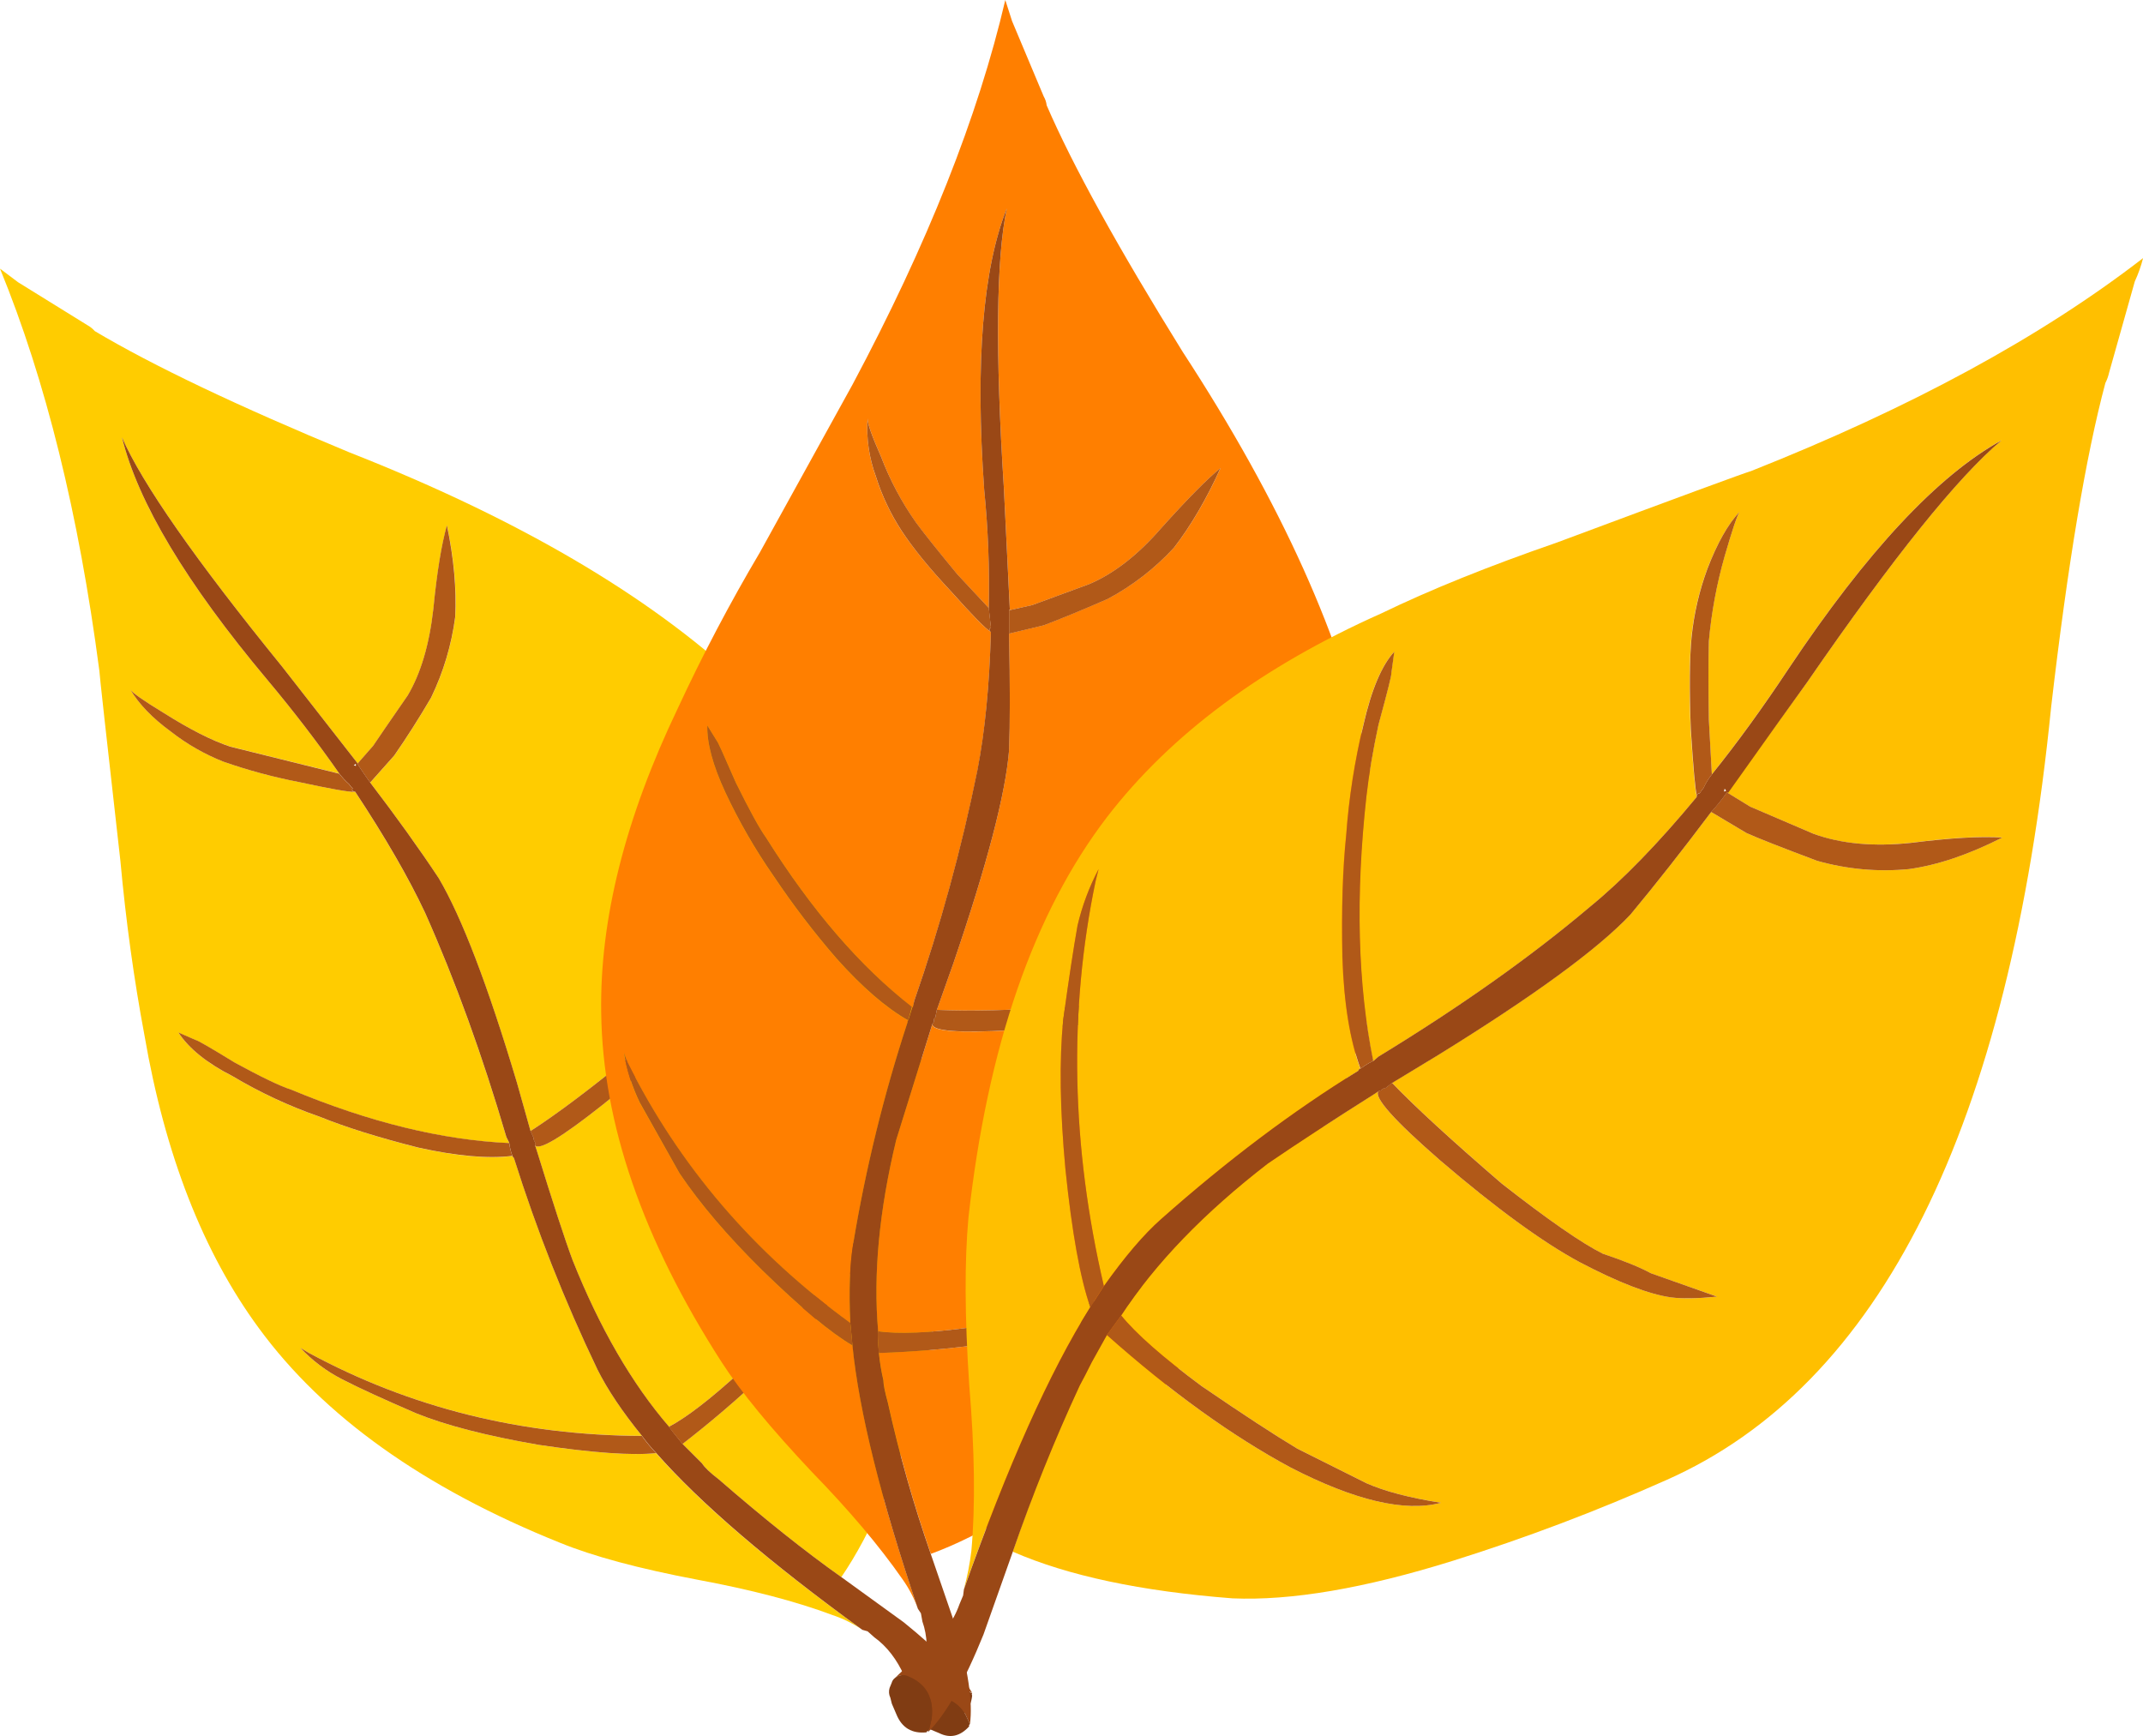
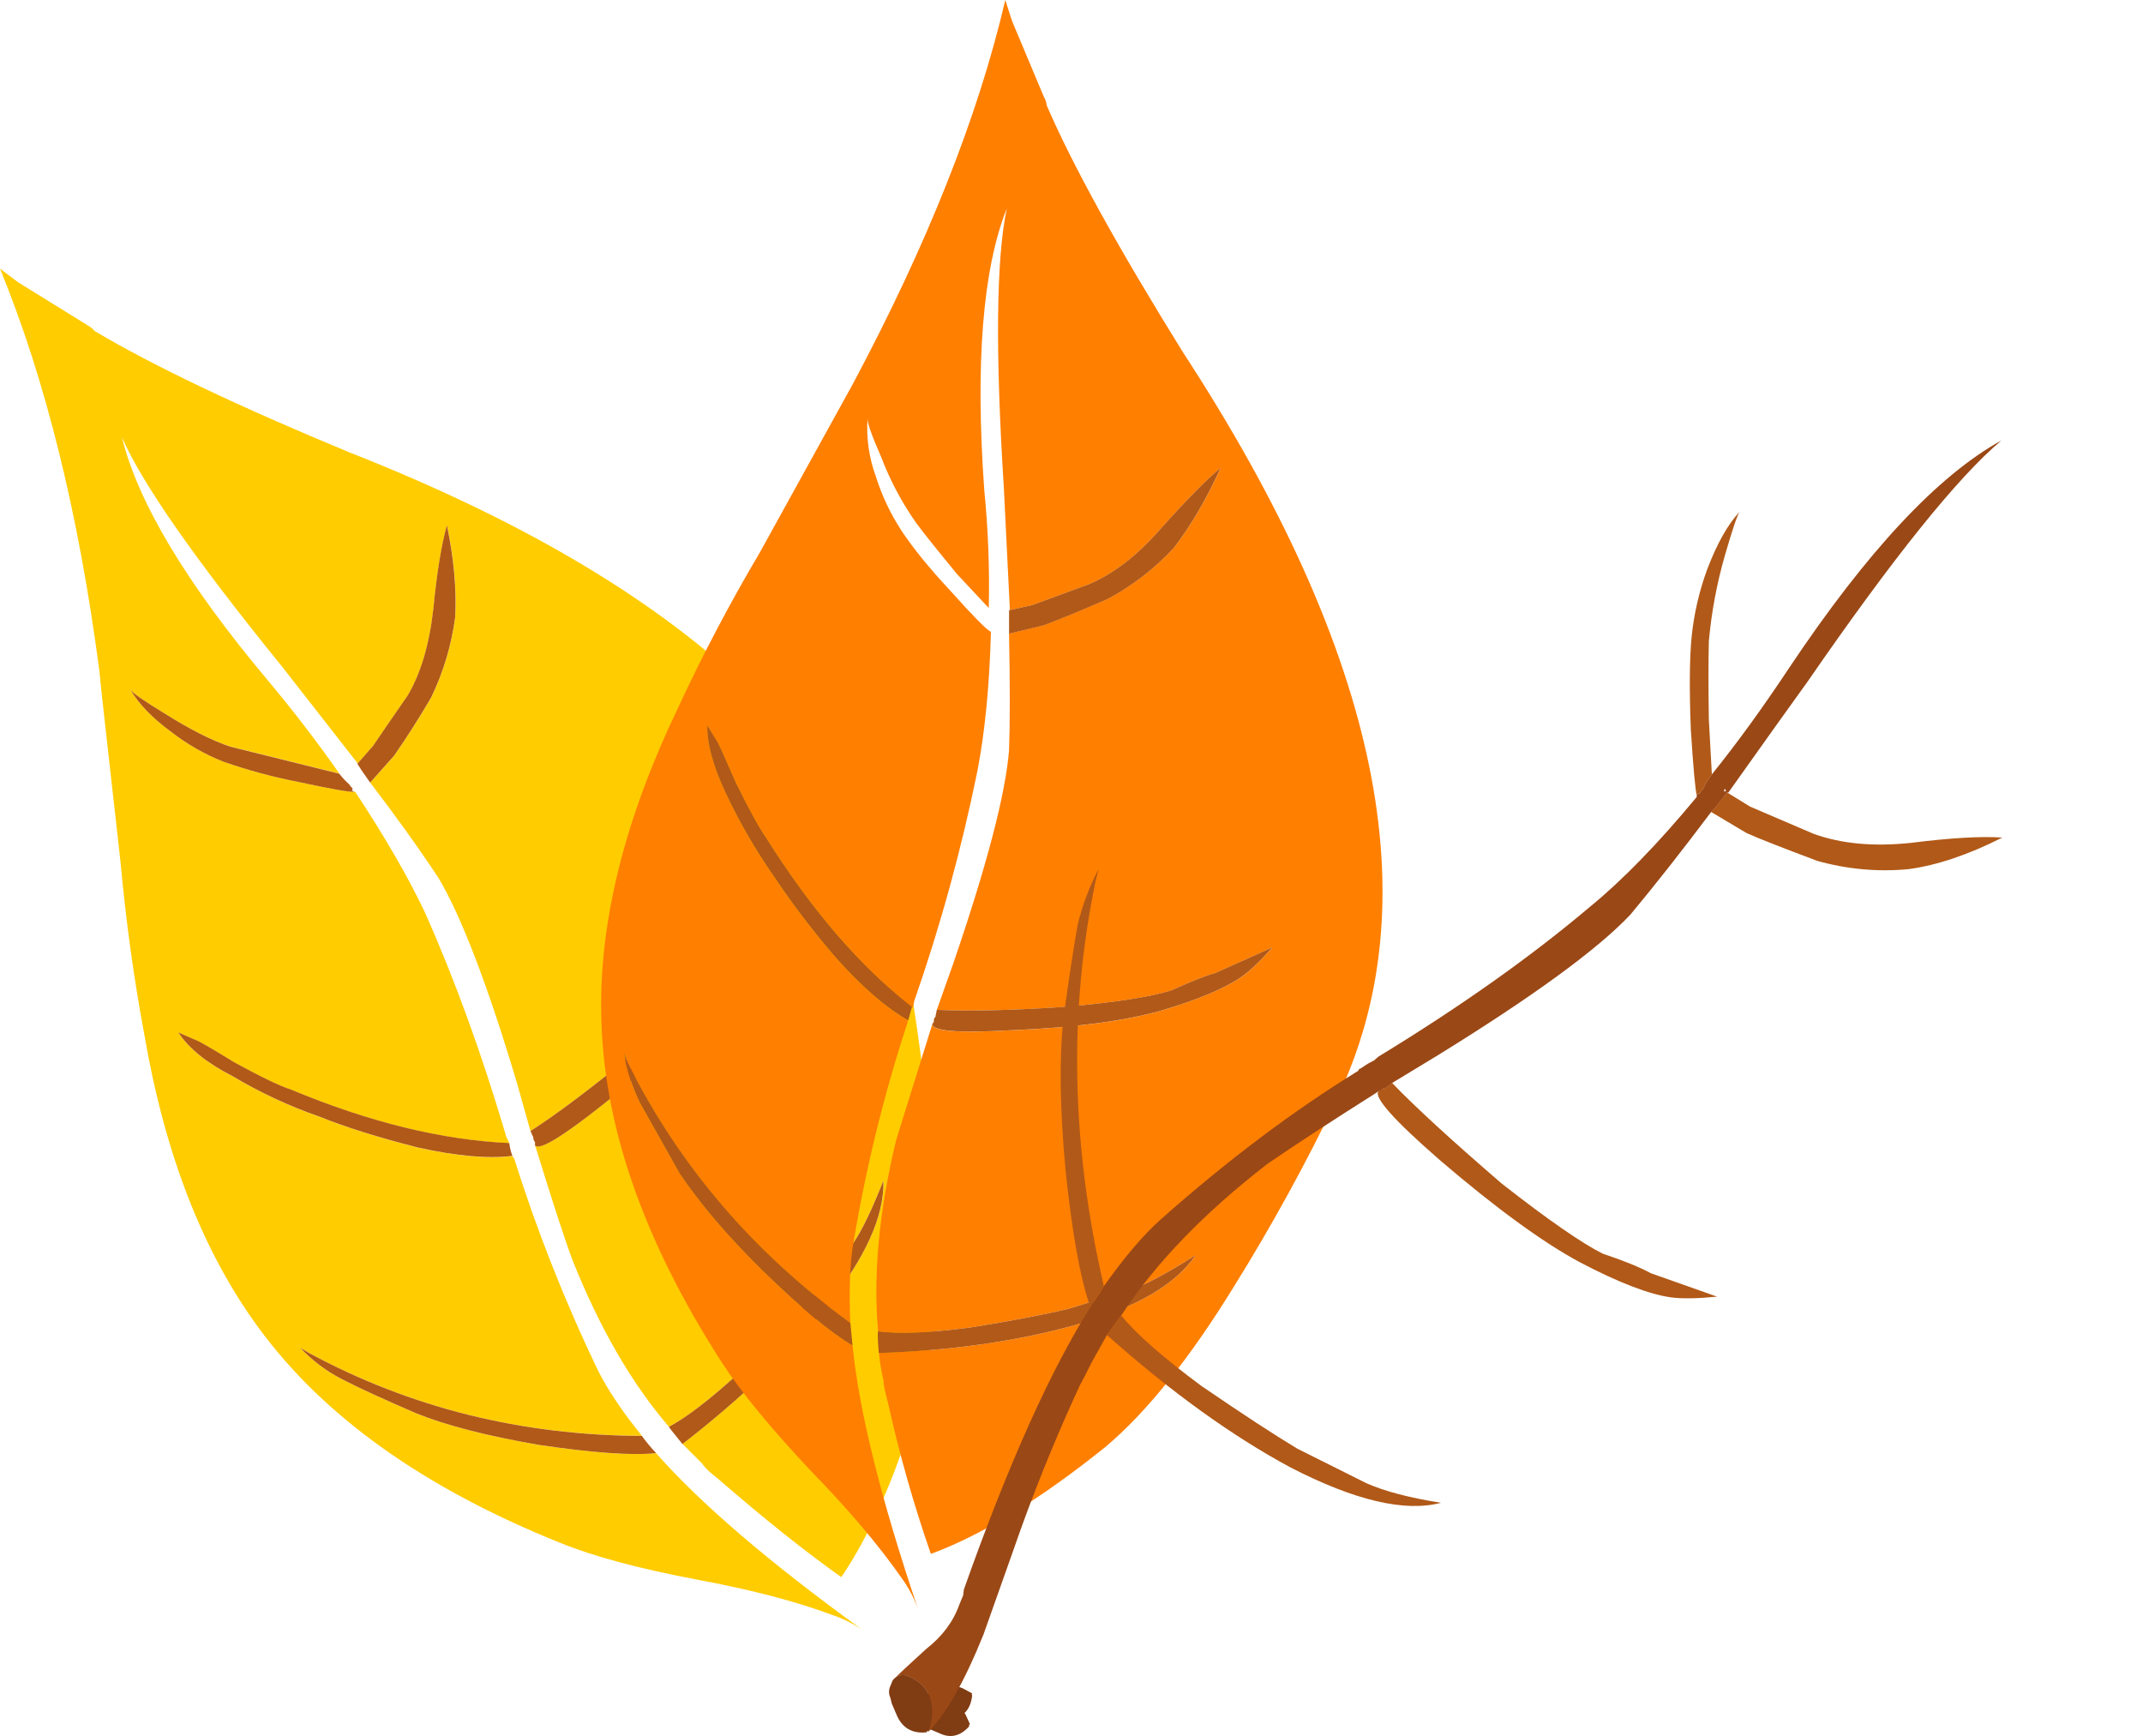
<svg xmlns="http://www.w3.org/2000/svg" version="1.0" id="Layer_1" x="0px" y="0px" viewBox="0 0 994.81 805.8" enable-background="new 0 0 994.81 805.8" xml:space="preserve">
  <title>fallfoliage_0002</title>
  <path fill="#FFCC00" d="M8.38,131L0,124.7c21.193,51.693,36.563,113.87,46.11,186.53c0,1.167,3.26,30.623,9.78,88.37  c2.56,27.947,6.287,54.947,11.18,81c9.547,55.42,27.243,100.713,53.09,135.88c30.04,41.013,76.613,74.21,139.72,99.59  c15.367,6.287,36.557,11.993,63.57,17.12c25.147,4.667,46.103,10.14,62.87,16.42c4.811,1.609,9.389,3.841,13.62,6.64  c-43.107-31.24-74.893-58.487-95.36-81.74c-11.18,1.167-29.343-0.113-54.49-3.84c-24.22-4.193-43.2-9.083-56.94-14.67  c-15.133-6.52-26.543-11.76-34.23-15.72c-7.312-3.734-13.928-8.696-19.56-14.67l4.19,2.45c47.047,25.373,98.53,38.177,154.45,38.41  c-9.08-11.18-15.95-21.427-20.61-30.74c-15.227-31.759-28.183-64.558-38.77-98.15c-0.332-0.252-0.577-0.602-0.7-1  c-11.18,1.4-25.733,0.12-43.66-3.84c-18.4-4.667-33.653-9.44-45.76-14.32c-14.114-4.89-27.691-11.21-40.52-18.86  c-11.873-6.053-20.257-12.807-25.15-20.26l8,3.49c0.667,0,6.72,3.493,18.16,10.48c12.34,6.753,21.073,10.943,26.2,12.57  c36.327,15.133,70.093,23.4,101.3,24.8l-1.4-2.79c-11.18-37.96-23.753-72.657-37.72-104.09c-7.687-16.3-18.517-35.047-32.49-56.24  h-0.35c-2.093,0.233-10.71-1.28-25.85-4.54c-11.854-2.302-23.528-5.454-34.93-9.43c-8.783-3.463-17.018-8.179-24.45-14  c-8.547-6.253-14.837-12.77-18.87-19.55c1.047,1.6,6.17,5.197,15.37,10.79c12.133,7.68,22.497,12.92,31.09,15.72l50.65,12.57  c-10.247-14.667-21.423-29.22-33.53-43.66c-37.5-44.713-59.973-82.207-67.42-112.48c9.333,21.427,34.133,56.94,74.4,106.54  l34.93,44.71v0.35l7.34-8.38c2.327-3.493,7.683-11.293,16.07-23.4c6.053-10.247,10.013-23.637,11.88-40.17  c1.633-16.767,3.73-29.69,6.29-38.77c3.26,15.367,4.54,29.57,3.84,42.61c-1.705,12.974-5.48,25.591-11.18,37.37  c-5.587,9.547-11.293,18.513-17.12,26.9l-11.18,12.57c12.093,15.82,22.687,30.607,31.78,44.36c10.713,18.167,22.823,49.833,36.33,95  l6.29,22.37c12.34-7.92,28.29-19.92,47.85-36c16.767-14.207,28.643-25.733,35.63-34.58c3.602-6.392,7.569-12.573,11.88-18.51  l14.67-25.15c-0.933,8.38-2.213,14.9-3.84,19.56c-3.027,8.847-10.13,20.373-21.31,34.58c-11.647,14-28.763,29.95-51.35,47.85  c-19.093,15.133-29.573,21.42-31.44,18.86l0.7,2.1c7.687,24.913,13.277,42.03,16.77,51.35c12.573,31.44,27.477,57.173,44.71,77.2  c8.38-4.427,19.673-13.16,33.88-26.2l32.48-33.53L396.11,577c3.96-5.82,8.627-15.487,14-29c0.467,16.533-8.5,36.2-26.9,59  c-17.233,21.193-39.357,42.267-66.37,63.22l9.08,9.08c1.167,1.86,3.727,4.307,7.68,7.34c21.193,18.393,40.173,33.53,56.94,45.41  c14-20.493,26.46-49.603,37.38-87.33c6.053-23.52,7.8-55.54,5.24-96.06c-1.633-28.667-5.477-61.15-11.53-97.45  c-17.247-99.607-103.763-180.033-259.55-241.28c-51.7-21.427-91.06-40.173-118.08-56.24c-0.986-1.132-2.169-2.077-3.49-2.79  L8.38,131z" />
  <path fill="#B15918" d="M183,350.7c5.82-8.38,11.527-17.347,17.12-26.9c5.7-11.779,9.475-24.396,11.18-37.37  c0.667-13.04-0.613-27.243-3.84-42.61c-2.56,9.08-4.657,22.003-6.29,38.77c-1.86,16.533-5.82,29.923-11.88,40.17  c-8.38,12.107-13.737,19.907-16.07,23.4l-7.34,8.38c1.167,1.86,3.147,4.77,5.94,8.73L183,350.7z" />
  <path fill="#B15918" d="M352.44,430.34c1.633-4.667,2.913-11.187,3.84-19.56l-14.67,25.15c-4.311,5.937-8.278,12.118-11.88,18.51  c-6.98,8.847-18.853,20.367-35.62,34.56c-19.56,16.067-35.51,28.067-47.85,36l1.4,3.14c-0.233,0.233,0,0.933,0.7,2.1v1.4  c1.86,2.56,12.34-3.727,31.44-18.86c22.587-17.933,39.703-33.883,51.35-47.85C342.317,450.717,349.413,439.187,352.44,430.34z" />
-   <path fill="#9A4816" d="M157.53,359.08c1.344,1.78,2.865,3.418,4.54,4.89c0.484,0.777,1.073,1.484,1.75,2.1  c-0.667,0.467-0.433,0.933,0.7,1.4h0.35c14,21.193,24.83,39.94,32.49,56.24c14,31.44,26.573,66.137,37.72,104.09l1.4,2.79  c-0.233,0-0.233,0.117,0,0.35c0.229,1.915,0.699,3.793,1.4,5.59c0.123,0.398,0.368,0.748,0.7,1  c10.587,33.592,23.543,66.391,38.77,98.15c4.667,9.333,11.537,19.58,20.61,30.74c2.039,2.806,4.257,5.479,6.64,8  c20.493,23.287,52.397,50.65,95.71,82.09l2.44,0.7l3.14,2.79c5.82,4.193,10.487,10.247,14,18.16  c2.362,5.683,5.164,11.173,8.38,16.42c-1.199-2.017-0.913-4.585,0.7-6.29c3.96-6.053,9.897-7.683,17.81-4.89l4.54,2.45  c-5.333-9.08-15.93-20.023-31.79-32.83l-29-21c-16.767-11.873-35.747-27.01-56.94-45.41c-3.96-3.027-6.52-5.473-7.68-7.34  l-9.08-9.08c-3.96-4.893-6.057-7.56-6.29-8c-17.233-20-32.137-45.733-44.71-77.2c-3.493-9.333-9.083-26.45-16.77-51.35l-0.7-2.1  v-1.4c-0.667-1.167-0.9-1.867-0.7-2.1l-1.4-3.14L240,502.64c-13.507-45.173-25.617-76.84-36.33-95  c-9.113-13.76-19.717-28.55-31.81-44.37c-2.793-3.96-4.773-6.87-5.94-8.73v-0.35L131,309.48c-40.287-49.6-65.087-85.113-74.4-106.54  c7.44,30.273,29.907,67.767,67.4,112.48C136.107,329.86,147.283,344.413,157.53,359.08 M165.21,354.54v1l-1-0.35L165.21,354.54z" />
  <path fill="#B15918" d="M60.43,320c4.033,6.807,10.32,13.327,18.86,19.56c7.432,5.821,15.667,10.537,24.45,14  c11.402,3.976,23.076,7.128,34.93,9.43c15.133,3.26,23.75,4.773,25.85,4.54c-1.167-0.467-1.4-0.933-0.7-1.4  c-0.677-0.616-1.266-1.323-1.75-2.1c-1.675-1.472-3.196-3.11-4.54-4.89l-50.65-12.57c-8.587-2.84-18.947-8.1-31.08-15.78  C66.6,325.197,61.477,321.6,60.43,320z" />
  <path fill="#B15918" d="M107.93,499.5c12.829,7.65,26.406,13.97,40.52,18.86c12.107,4.893,27.36,9.667,45.76,14.32  c17.933,3.96,32.487,5.24,43.66,3.84c-0.701-1.797-1.171-3.675-1.4-5.59c-0.233-0.233-0.233-0.35,0-0.35  c-31.207-1.4-64.973-9.667-101.3-24.8c-5.12-1.633-13.853-5.823-26.2-12.57c-11.413-6.987-17.467-10.48-18.16-10.48l-8-3.49  C87.683,486.693,96.057,493.447,107.93,499.5z" />
  <path fill="#B15918" d="M410.08,548.05c-5.333,13.507-10,23.173-14,29l-19.21,25.5l-32.48,33.53  c-14.207,13.04-25.5,21.773-33.88,26.2c0.233,0.467,2.33,3.133,6.29,8c27.013-20.96,49.137-42.033,66.37-63.22  C401.577,584.253,410.547,564.583,410.08,548.05z" />
  <path fill="#803C13" d="M437.32,798.85l4.54-1c5.587-0.933,8.73-4.543,9.43-10.83c-0.217-0.298-0.217-0.702,0-1l-4.54-2.45  c-7.92-2.793-13.857-1.163-17.81,4.89c-1.613,1.705-1.899,4.273-0.7,6.29c0.11,0.685,0.465,1.307,1,1.75l1.75,1.4  c1.299,0.657,2.734,0.999,4.19,1h2.1L437.32,798.85z" />
  <path fill="#B15918" d="M139.37,625.6c5.632,5.974,12.248,10.936,19.56,14.67c7.687,3.96,19.097,9.2,34.23,15.72  c13.74,5.587,32.72,10.477,56.94,14.67c25.147,3.727,43.31,5.007,54.49,3.84c-2.383-2.521-4.601-5.194-6.64-8  c-55.887-0.233-107.35-13.04-154.39-38.42L139.37,625.6z" />
  <path fill="#FF7F00" d="M409,212c4.078,10.756,9.476,20.965,16.07,30.39c3.027,4.193,9.43,12.227,19.21,24.1L459,282.23  c0.416-18.306-0.285-36.62-2.1-54.84c-4.2-58.927-0.713-102.47,10.46-130.63c-4.907,23.287-5.36,66.483-1.36,129.59l2.79,56.59  l-0.35,0.35l10.83-2.45l26.55-9.78c11.413-4.893,22.473-13.51,33.18-25.85c12.34-13.74,21.537-23.053,27.59-27.94  c-6.52,14.44-13.74,26.773-21.66,37c-8.845,9.585-19.244,17.608-30.76,23.73c-12.34,5.333-22.237,9.41-29.69,12.23l-16.07,3.84  c0.467,23.753,0.467,41.8,0,54.14c-1.607,20.287-10.223,53.25-25.85,98.89l-7.68,21.66c15.133,0.667,35.043,0.2,59.73-1.4  c23.52-2.093,39.937-4.653,49.25-7.68c9.78-4.427,16.533-7.093,20.26-8l26.55-11.88c-5.587,6.287-10.36,10.827-14.32,13.62  c-7.687,5.333-20.147,10.573-37.38,15.72c-17.467,4.893-40.637,7.92-69.51,9.08c-24.453,1.4-36.68,0.47-36.68-2.79L416,529.19  c-7.92,32.833-10.713,62.407-8.38,88.72c9.333,1.4,23.667,0.817,43-1.75c18.86-3.027,34.113-5.937,45.76-8.73l30.36-9.43  c6.287-2.327,15.717-7.45,28.29-15.37c-9.333,13.74-28.08,24.567-56.24,32.48c-26.773,7.46-57.037,11.757-90.79,12.89  c0.425,4.231,1.127,8.43,2.1,12.57c0,1.86,0.7,5.353,2.1,10.48c5.263,23.771,11.911,47.215,19.91,70.21  c23.52-8.613,50.52-25.147,81-49.6c19.333-16.3,39.36-41.333,60.08-75.1c17.256-27.773,32.999-56.458,47.16-85.93  c44-91.287,20.247-207.02-71.26-347.2c-30.06-48.407-51.13-86.583-63.21-114.53c-0.171-1.479-0.648-2.906-1.4-4.19L469.81,9.78  L466.67,0c-12.58,54-36.217,113.497-70.91,178.49l-43,77.89c-13.888,23.453-26.594,47.587-38.07,72.31  c-24.46,51-36.327,98.157-35.6,141.47c0.667,51.233,19.297,105.26,55.89,162.08c8.847,13.74,22.82,30.74,41.92,51  c17.233,17.7,31.207,34.233,41.92,49.6c3.085,4.303,5.555,9.015,7.34,14c-17.233-51-27.363-91.753-30.39-122.26  c-10-5.82-23.973-17.463-41.92-34.93c-16.067-15.833-28.873-30.853-38.42-45.06l-18.51-32.83c-3.52-7.299-5.992-15.059-7.34-23.05  l1.75,4.54c24,48,58.463,88.287,103.39,120.86c-0.667-15.133-0.2-27.467,1.4-37c5.763-34.726,14.167-68.962,25.14-102.41  c0-0.667,0.117-1,0.35-1c-10.247-5.82-21.307-15.367-33.18-28.64c-10.572-12.182-20.371-25.014-29.34-38.42  c-8.539-12.266-16.019-25.236-22.36-38.77c-5.82-12.58-8.617-22.96-8.39-31.14l4.54,7.34c0.233,0,3.143,6.403,8.73,19.21  c6.287,12.807,10.953,21.307,14,25.5c21.193,33.767,43.897,60.08,68.11,78.94l0.7-3.14c12.171-34.93,21.973-70.641,29.34-106.89  c3.493-18.167,5.573-39.593,6.24-64.28l-0.35-0.35c-2.093-1.167-8.147-7.337-18.16-18.51c-10-10.713-17.683-20.143-23.05-28.29  c-5.085-7.804-9.082-16.265-11.88-25.15c-3.145-8.6-4.453-17.764-3.84-26.9C402.64,196.383,404.733,202.313,409,212z" />
  <path fill="#B15918" d="M566.57,217.26c-6.053,4.893-15.25,14.207-27.59,27.94c-10.713,12.34-21.773,20.957-33.18,25.85l-26.55,9.78  l-10.83,2.45v10.83l16.07-3.84c7.453-2.793,17.35-6.87,29.69-12.23c11.51-6.13,21.903-14.16,30.74-23.75  C552.833,244.043,560.05,231.7,566.57,217.26z" />
  <path fill="#B15918" d="M469.46,478.19c28.873-1.167,52.043-4.193,69.51-9.08c17.233-5.12,29.693-10.36,37.38-15.72  c3.96-2.793,8.733-7.333,14.32-13.62l-26.55,11.88c-3.727,0.933-10.48,3.6-20.26,8c-9.333,3.027-25.75,5.587-49.25,7.68  c-24.667,1.633-44.577,2.1-59.73,1.4l-0.7,3.49c-0.467,0-0.7,0.7-0.7,2.1l-0.7,1C432.78,478.633,445.007,479.59,469.46,478.19z" />
-   <path fill="#9A4816" d="M467.36,96.76c-11.173,28.16-14.667,71.703-10.48,130.63c1.815,18.22,2.516,36.534,2.1,54.84l1,9.08  c-0.667,0.233-0.783,0.817-0.35,1.75l0.35,0.35c-0.667,24.667-2.763,46.09-6.29,64.27c-7.351,36.248-17.136,71.959-29.29,106.89  l-0.7,3.14c-0.233-0.233-0.35-0.117-0.35,0.35l-1.75,5.59c-0.233,0-0.35,0.333-0.35,1c-10.97,33.428-19.374,67.644-25.14,102.35  c-1.627,9.547-2.093,21.88-1.4,37l1,10.48c3.027,30.507,13.157,71.26,30.39,122.26l1.4,2.1l0.7,3.84c2.327,6.52,2.66,14.203,1,23.05  c-1.8,8.18-2.7,14.27-2.7,18.27c0.044-2.357,1.845-4.307,4.19-4.54c6.987-2.793,12.81-0.697,17.47,6.29l2.1,4.54  c1.4-10-0.813-25.137-6.64-45.41l-11.53-33.53c-7.999-22.995-14.647-46.439-19.91-70.21c-1.4-5.12-2.1-8.613-2.1-10.48  c-0.97-4.17-1.665-8.399-2.08-12.66c-0.467-5.82-0.583-9.197-0.35-10.13c-2.327-26.313,0.467-55.887,8.38-88.72l16.77-53.79l0.7-1  c0-1.4,0.233-2.1,0.7-2.1l0.7-3.49l7.68-21.66c15.6-45.64,24.217-78.59,25.85-98.85c0.467-12.34,0.467-30.387,0-54.14v-10.84  l0.35-0.35L466,226.35C462,163.243,462.453,120.047,467.36,96.76z" />
-   <path fill="#B15918" d="M406.59,221.11c2.798,8.885,6.795,17.346,11.88,25.15c5.333,8.153,13.017,17.583,23.05,28.29  c10,11.18,16.053,17.35,18.16,18.51c-0.467-0.933-0.35-1.517,0.35-1.75l-1-9.08l-14.67-15.72c-9.78-11.873-16.183-19.907-19.21-24.1  c-6.624-9.428-12.049-19.643-16.15-30.41c-4.287-9.7-6.383-15.637-6.29-17.81C402.107,203.336,403.428,212.507,406.59,221.11z" />
  <path fill="#B15918" d="M332.88,344.06l-4.54-7.34c-0.227,8.187,2.57,18.55,8.39,31.09c6.341,13.534,13.821,26.504,22.36,38.77  c8.966,13.406,18.761,26.238,29.33,38.42c11.873,13.273,22.933,22.82,33.18,28.64l1.75-6.29c-24-18.667-46.587-44.863-67.76-78.59  c-3.027-4.193-7.693-12.693-14-25.5C336.017,350.46,333.113,344.06,332.88,344.06z" />
  <path fill="#B15918" d="M555,582.63c-12.547,7.92-21.967,13.043-28.26,15.37l-30.39,9.43c-11.64,2.793-26.893,5.703-45.76,8.73  c-19.333,2.56-33.667,3.143-43,1.75c-0.233,0.933-0.117,4.31,0.35,10.13c33.767-1.167,64.04-5.473,90.82-12.92  C526.967,607.2,545.713,596.37,555,582.63z" />
  <path fill="#803C13" d="M431.74,802.69l4.19,1.75c5.127,2.56,9.793,1.513,14-3.14c-0.195-0.327-0.089-0.751,0.238-0.946  c0.036-0.021,0.073-0.039,0.112-0.054l-2.1-4.54c-4.667-6.987-10.49-9.083-17.47-6.29c-2.35,0.223-4.16,2.17-4.21,4.53v2.1l0.7,2.45  c0.481,1.178,1.344,2.161,2.45,2.79L431.74,802.69z" />
  <path fill="#B15918" d="M315.42,544.56c9.547,14.207,22.353,29.227,38.42,45.06c17.933,17.467,31.907,29.11,41.92,34.93l-1-10.48  c-44.947-32.6-79.41-72.887-103.39-120.86l-1.75-4.54c1.348,7.991,3.82,15.751,7.34,23.05L315.42,544.56z" />
-   <path fill="#FFBF00" d="M807.58,237.52c-1.12,1.587-3.453,8.457-7,20.61c-3.678,12.898-6.136,26.112-7.34,39.47  c-0.233,9.333-0.233,21.443,0,36.33l1.4,25.5c11.647-14.44,23.647-30.973,36-49.6c36.093-54,68.927-89.163,98.5-105.49  c-20.26,17-50.307,54.377-90.14,112.13l-37,51l-0.35,0.35l10.83,6.64L841.81,387c12.573,4.667,27.71,6.063,45.41,4.19  c18.167-2.327,32.257-3.143,42.27-2.45c-15.6,7.92-30.037,12.81-43.31,14.67c-14.319,1.387-28.77,0.085-42.61-3.84  c-16.767-6.287-27.71-10.593-32.83-12.92l-16.42-9.78c-13.273,17.7-25.73,33.533-37.37,47.5c-15.133,16.067-44.94,37.84-89.42,65.32  l-21.31,12.92c10.48,10.947,27.48,26.55,51,46.81c21.413,16.787,37.007,27.623,46.78,32.51c9.78,3.26,17.23,6.287,22.35,9.08  l30.74,10.83c-9.08,0.933-16.183,1.05-21.31,0.35c-10.247-1.4-24.45-6.873-42.61-16.42c-17.233-9.333-38.773-25.053-64.62-47.16  c-21.42-18.627-30.967-29.34-28.64-32.14l-2.1,1.4c-18.853,11.887-35.267,22.597-49.24,32.13  c-29.573,22.82-52.277,46.34-68.11,70.56c6.987,8.613,19.443,19.557,37.37,32.83c19.093,13.04,33.88,22.707,44.36,29l32.14,16.07  c8.38,3.727,19.907,6.753,34.58,9.08c-16.767,4.427-40.053-1.047-69.86-16.42c-27.247-14.667-55.657-35.16-85.23-61.48l-7,12.57  c-2.327,4.667-4.19,8.277-5.59,10.83c-11.896,25.089-22.278,50.869-31.09,77.2c25.613,11.18,59.613,18.4,102,21.66  c27.24,1.173,61.36-4.643,102.36-17.45c33.639-10.555,66.644-23.035,98.85-37.38c99.667-44,159.28-163.693,178.84-359.08  c7.687-66.133,16.07-116.2,25.15-150.2c0.787-1.55,1.375-3.193,1.75-4.89L991,130.64c1.614-3.483,2.9-7.108,3.84-10.83  c-47.273,36.56-107.94,69.51-182,98.85c-3.26,0.933-33.3,11.993-90.12,33.18c-31.667,10.947-58.797,21.89-81.39,32.83  c-55.42,24.667-97.917,56.22-127.49,94.66c-34,44.48-55.423,106.423-64.27,185.83c-1.86,20.26-1.743,46.107,0.35,77.54  c2.56,30.507,2.893,56.24,1,77.2c-0.726,6.014-1.892,11.967-3.49,17.81c20.26-57.287,39.82-100.953,58.68-131  c-4.667-13.273-8.51-34.58-11.53-63.92c-2.56-27.48-2.893-50.65-1-69.51c2.56-18.627,4.773-33.18,6.64-43.66  c2.133-9.114,5.419-17.918,9.78-26.2l-1.4,5.59C496.013,469.337,497.287,532,512.42,597c9.78-13.74,18.63-24.103,26.55-31.09  c30.74-27.247,61.247-50.183,91.52-68.81c0.467-0.933,0.8-1.267,1-1c-4.887-13.273-7.68-30.507-8.38-51.7  c-0.467-22.12,0.117-40.983,1.75-56.59c1.251-17.307,3.927-34.482,8-51.35c3.727-16.3,8.5-27.593,14.32-33.88l-1.4,10.13  c0.233,0.467-1.747,8.383-5.94,23.75c-2.56,11.873-4.423,22.933-5.59,33.18c-5.127,46.34-4.08,87.34,3.14,123l2.44-2.1  c38.187-23.287,70.903-46.457,98.15-69.51c15.133-12.34,31.667-29.34,49.6-51v-0.7c-0.667-2.327-1.597-12.573-2.79-30.74  c-0.667-18.393-0.55-32.597,0.35-42.61c1.093-10.864,3.559-21.546,7.34-31.79C797.14,252.137,802.173,243.247,807.58,237.52z" />
  <path fill="#B15918" d="M929.49,388.77c-10-0.667-24.09,0.15-42.27,2.45c-17.48,1.853-32.617,0.447-45.41-4.22l-29.34-12.57  l-10.83-6.64c-2.221,3.203-4.674,6.237-7.34,9.08l16.42,9.78c5.12,2.327,16.063,6.633,32.83,12.92  c13.84,3.925,28.291,5.227,42.61,3.84C899.44,401.57,913.883,396.69,929.49,388.77z" />
  <path fill="#B15918" d="M639.92,506.49c-2.327,2.793,7.22,13.507,28.64,32.14c25.847,22.12,47.387,37.84,64.62,47.16  c18.167,9.547,32.37,15.02,42.61,16.42c5.12,0.667,12.223,0.55,21.31-0.35L766.36,591c-5.12-2.793-12.57-5.82-22.35-9.08  c-9.78-4.893-25.383-15.72-46.81-32.48c-23.52-20.26-40.52-35.863-51-46.81l-3.14,2.45c-0.233-0.233-0.933,0.1-2.1,1L639.92,506.49z  " />
  <path fill="#9A4816" d="M539,565.87c-7.94,6.987-16.8,17.363-26.58,31.13l-6.29,9.78c-18.86,30.04-38.42,73.707-58.68,131  l-0.35,2.79l-1.75,4.19c-2.793,7.92-7.917,14.79-15.37,20.61c-7.92,7.22-12.81,11.76-14.67,13.62c1.846-1.606,4.5-1.886,6.64-0.7  c8.153,3.493,11.647,10.013,10.48,19.56l-1.4,5.94c8.153-8.153,16.653-23.173,25.5-45.06l13.62-38.42  c9.049-26.243,19.426-52.01,31.09-77.2c1.4-2.56,3.263-6.17,5.59-10.83l7-12.57l6.64-9.08c15.833-24.22,38.537-47.74,68.11-70.56  c14-9.547,30.417-20.26,49.25-32.14l2.1-1.4l1-0.35c1.167-0.933,1.867-1.267,2.1-1l3.14-2.45l21.31-12.92  c44.48-27.48,74.287-49.253,89.42-65.32c11.647-14,24.103-29.833,37.37-47.5c2.666-2.843,5.119-5.877,7.34-9.08h0.7  c17.7-24.92,29.927-42.037,36.68-51.35c39.82-57.753,69.86-95.13,90.12-112.13c-29.573,16.3-62.407,51.463-98.5,105.49  c-12.34,18.627-24.34,35.16-36,49.6c-1.53,1.933-2.819,4.046-3.84,6.29c-0.673,0.749-1.26,1.571-1.75,2.45  c-0.467-0.233-0.933,0.1-1.4,1v0.7c-17.933,21.653-34.467,38.653-49.6,51c-27.247,23.053-59.963,46.223-98.15,69.51l-2.44,2.1  c-0.233-0.233-0.467-0.117-0.7,0.35c-0.467,0-2.213,1.047-5.24,3.14c-0.233-0.233-0.567,0.1-1,1  C600.217,515.687,569.72,538.623,539,565.87 M800.6,366.07l0.7,1l-1,0.35L800.6,366.07z" />
  <path fill="#B15918" d="M807.58,237.52c-5.407,5.727-10.407,14.577-15,26.55c-3.781,10.244-6.247,20.926-7.34,31.79  c-0.933,10-1.05,24.203-0.35,42.61c1.167,18.167,2.097,28.413,2.79,30.74c0.467-0.933,0.933-1.267,1.4-1  c0.49-0.879,1.077-1.701,1.75-2.45c1.021-2.244,2.31-4.357,3.84-6.29l-1.4-25.5c-0.233-14.907-0.233-27.017,0-36.33  c1.204-13.358,3.662-26.572,7.34-39.47C804.137,245.99,806.46,239.107,807.58,237.52z" />
-   <path fill="#B15918" d="M634.33,369.56c1.167-10.247,3.03-21.307,5.59-33.18c4.193-15.367,6.173-23.283,5.94-23.75l1.4-10.13  c-5.82,6.287-10.593,17.58-14.32,33.88c-4.073,16.868-6.749,34.043-8,51.35c-1.627,15.6-2.21,34.463-1.75,56.59  c0.667,21.193,3.46,38.427,8.38,51.7c3.027-2.093,4.773-3.14,5.24-3.14c0.233-0.467,0.467-0.583,0.7-0.35  C630.263,456.89,629.203,415.9,634.33,369.56z" />
  <path fill="#B15918" d="M668.91,697.55c-14.667-2.327-26.193-5.353-34.58-9.08l-32.14-16.07c-10.48-6.287-25.267-15.953-44.36-29  c-17.933-13.273-30.39-24.217-37.37-32.83l-6.64,9.08c29.573,26.313,57.983,46.807,85.23,61.48  C628.857,696.503,652.143,701.977,668.91,697.55z" />
  <path fill="#803C13" d="M422,778.24c-2.14-1.186-4.794-0.906-6.64,0.7c-0.681,0.531-1.172,1.267-1.4,2.1l-1,2.45  c-0.458,1.503-0.333,3.125,0.35,4.54l0.7,2.79l2.1,4.89c2.56,6.287,7.227,9.08,14,8.38c0.233-0.667,0.567-0.783,1-0.35l1.4-5.94  C433.623,788.253,430.12,781.733,422,778.24z" />
  <path fill="#B15918" d="M494.61,542.81c3.027,29.333,6.87,50.64,11.53,63.92l6.29-9.78c-15.14-64.967-16.423-127.617-3.85-187.95  l1.4-5.59c-4.361,8.282-7.647,17.086-9.78,26.2c-1.86,10.48-4.073,25.033-6.64,43.66C491.7,492.157,492.05,515.337,494.61,542.81z" />
</svg>